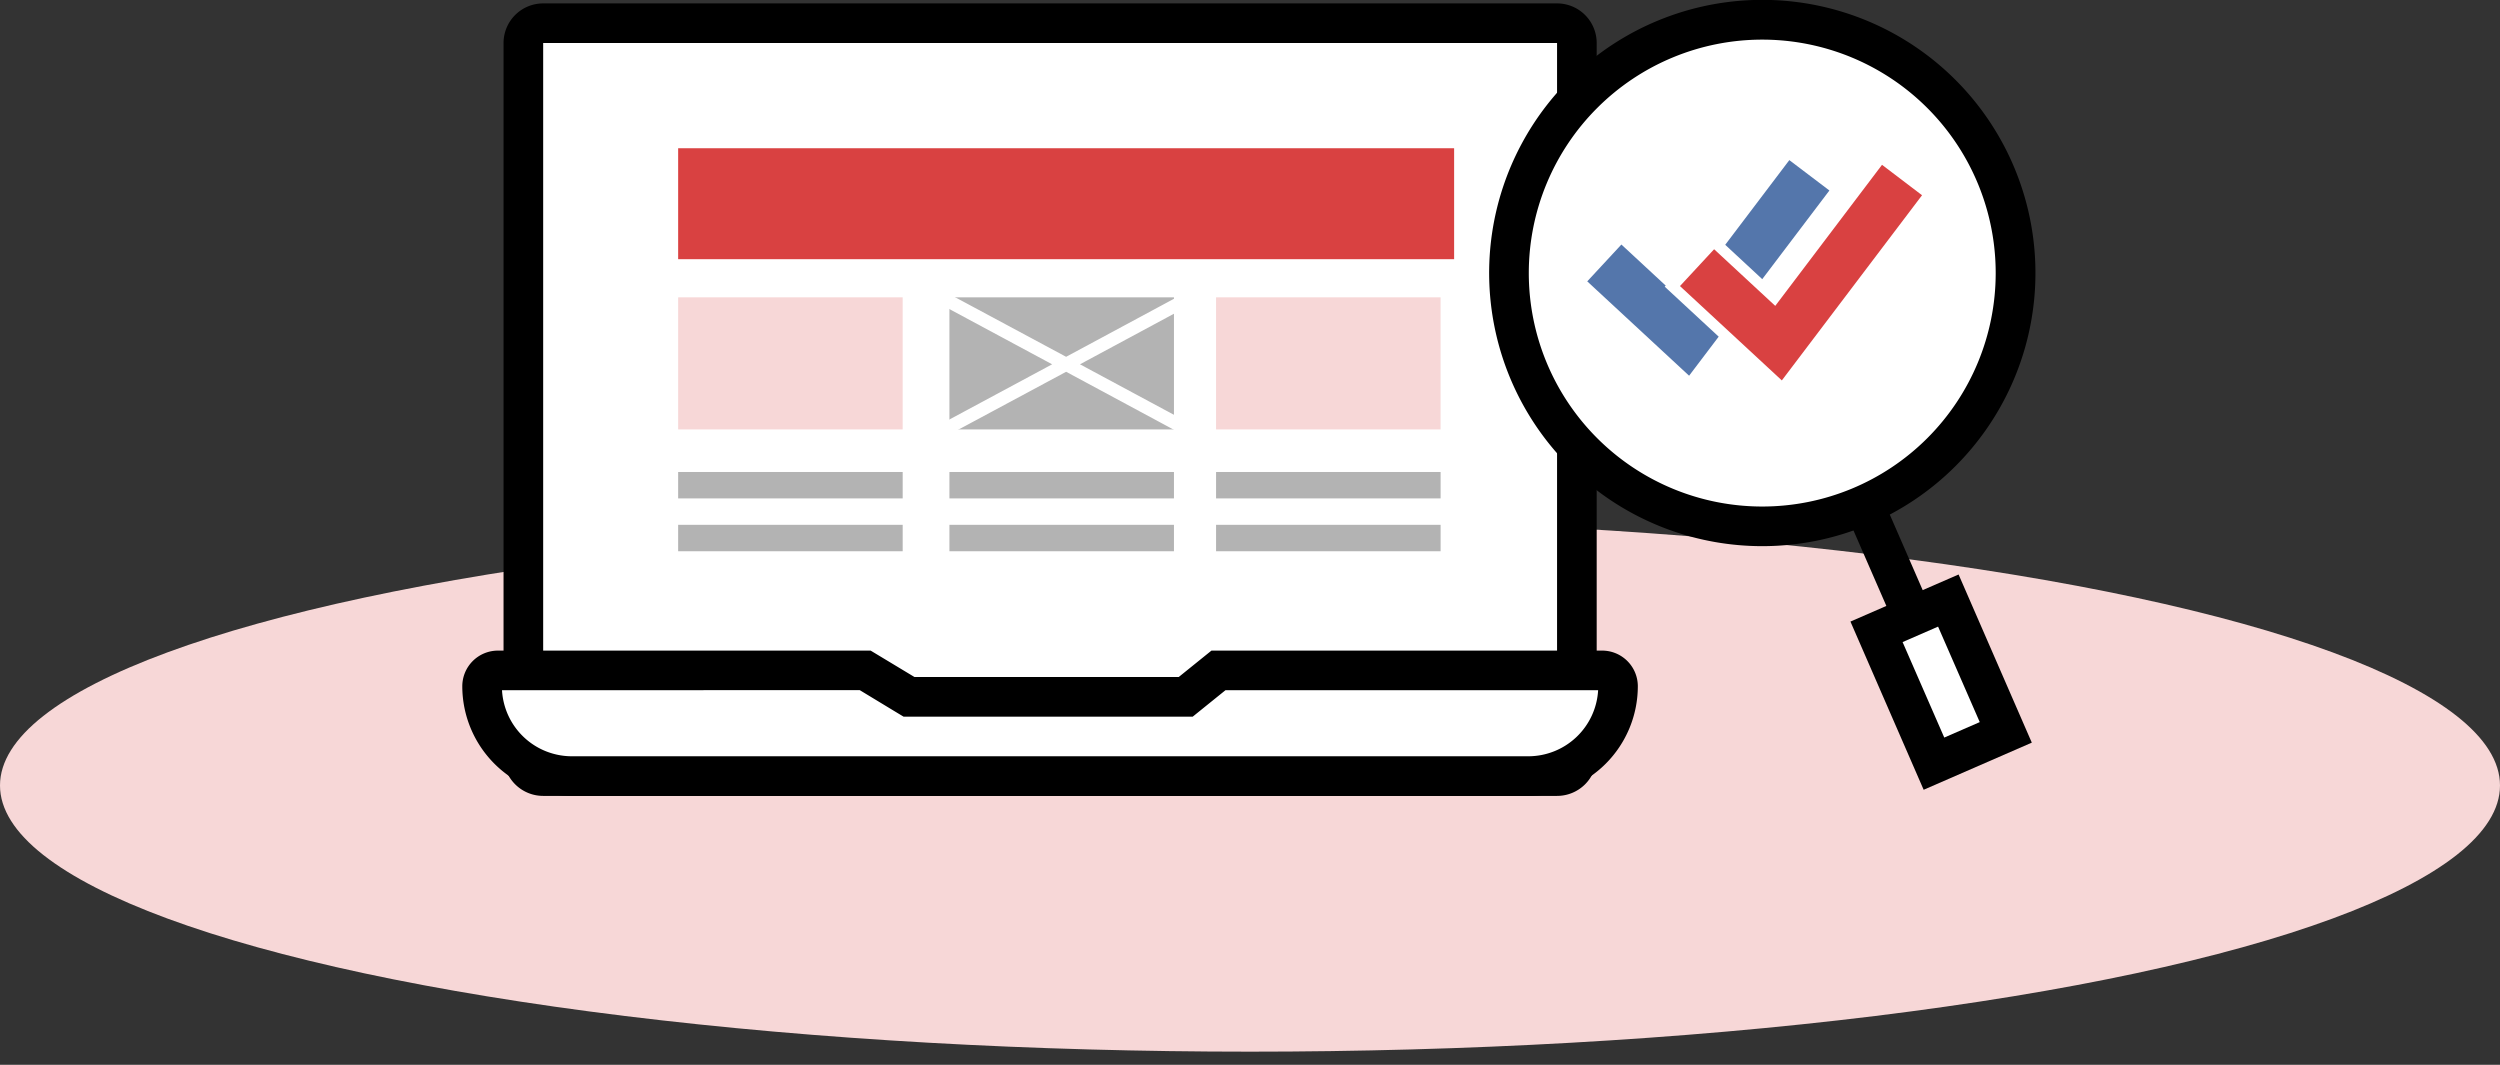
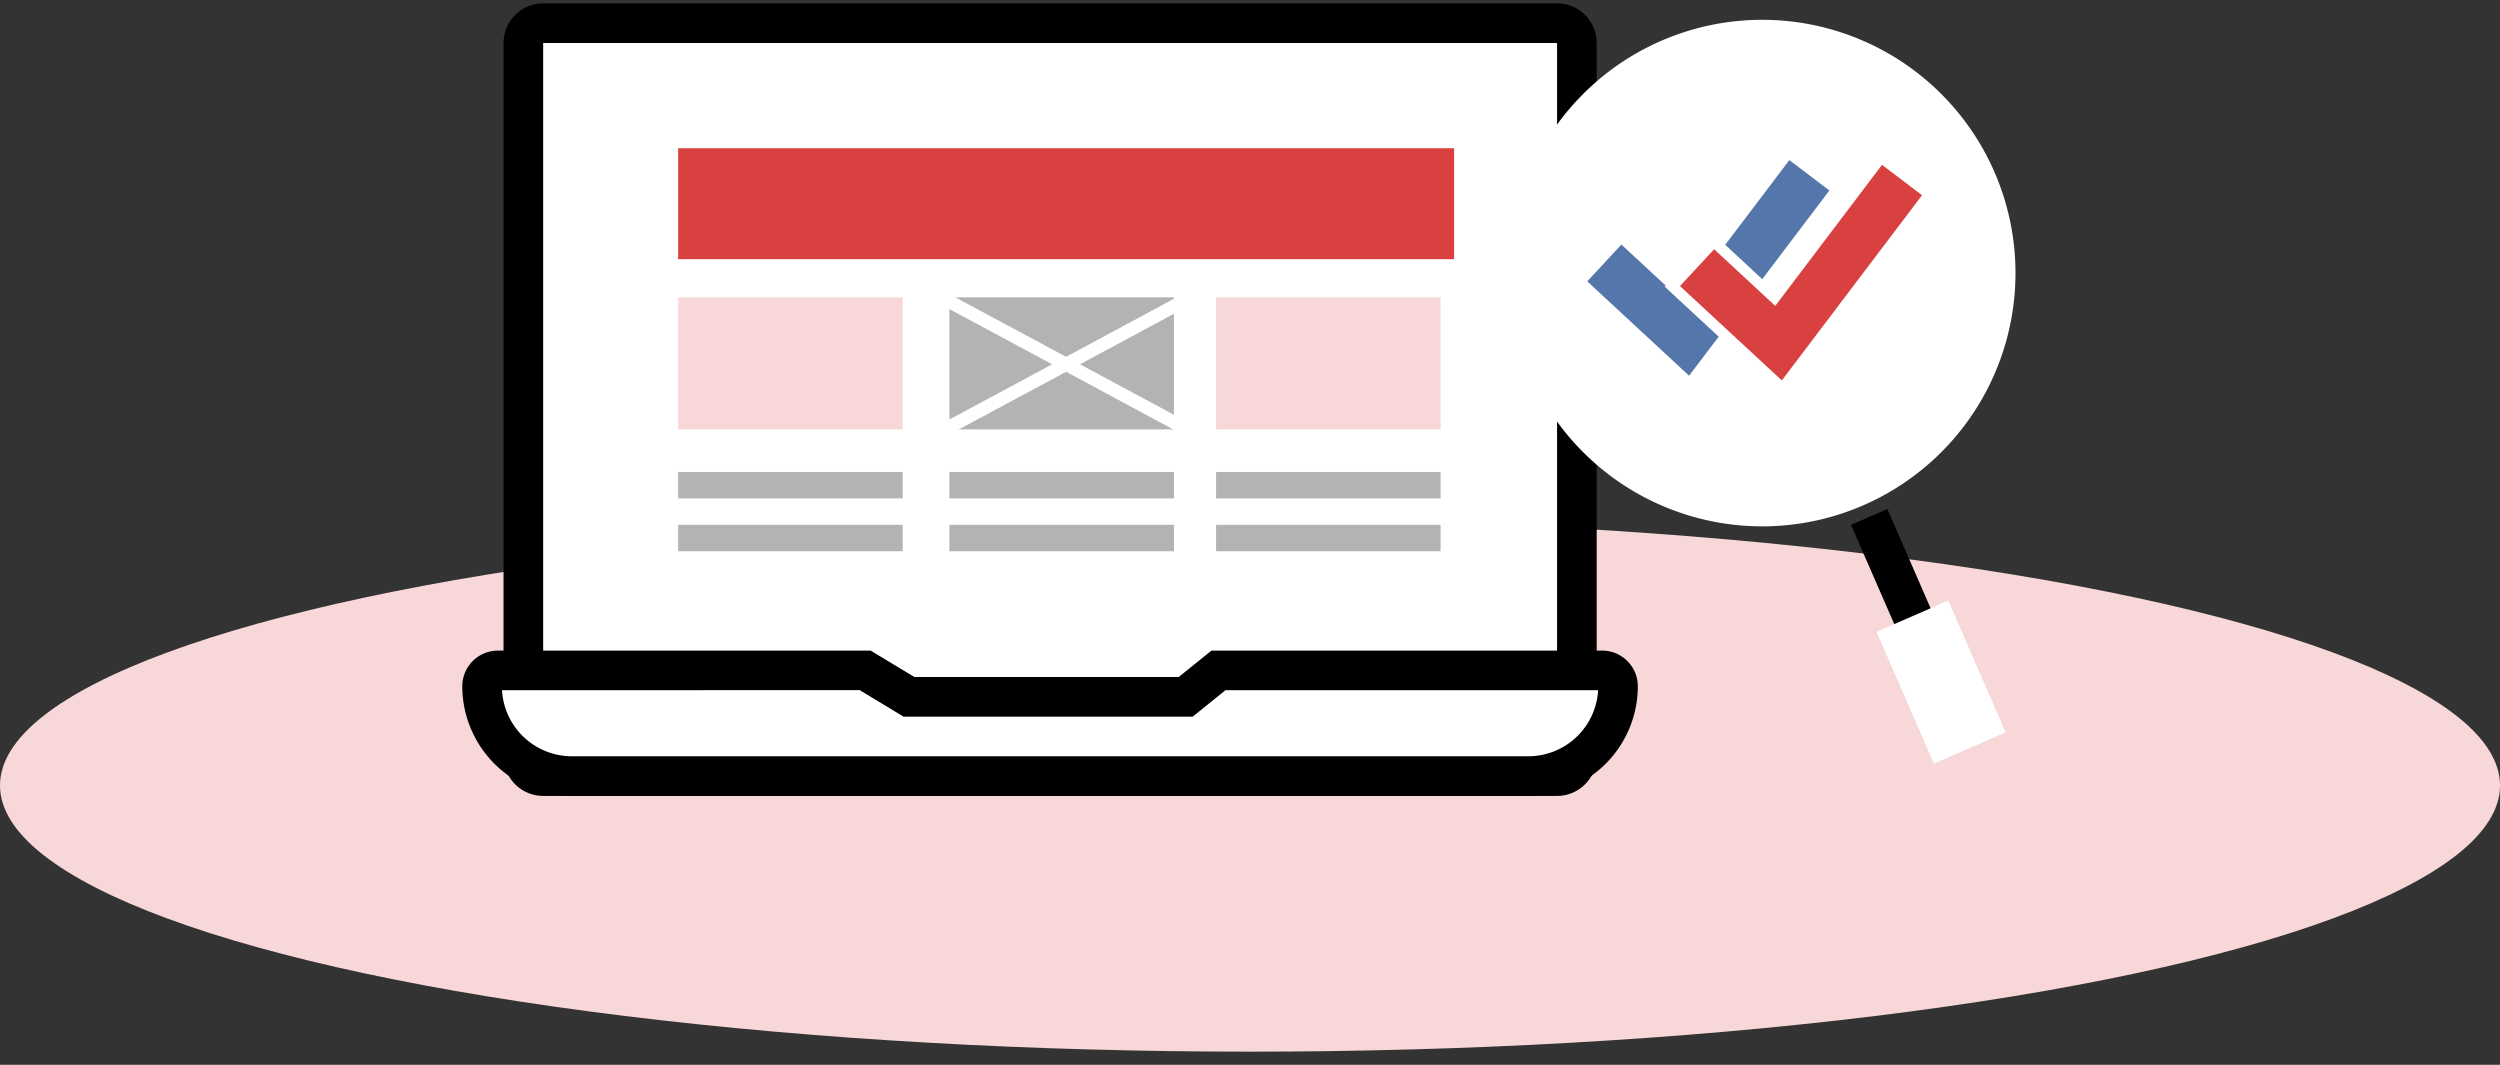
<svg xmlns="http://www.w3.org/2000/svg" id="flow_item_04" width="108" height="46" viewBox="0 0 108 46">
  <rect x="0" y="0" width="108" height="46" fill="#333333" stroke="none" />
  <g id="Group_659" data-name="Group 659">
    <ellipse id="Oval" cx="54" cy="11.5" rx="54" ry="11.5" transform="translate(0 22.432)" fill="#f7d7d7" />
    <g id="Group_30" data-name="Group 30" transform="translate(19.971)">
      <path id="Fill_1" data-name="Fill 1" d="M.856,32.524A.856.856,0,0,1,0,31.668V.856A.856.856,0,0,1,.856,0h43.8a.856.856,0,0,1,.856.856V31.668a.856.856,0,0,1-.856.856Z" transform="translate(2.638 1.003)" fill="#fff" />
      <path id="Fill_3" data-name="Fill 3" d="M45.507,34.236H1.712A1.712,1.712,0,0,1,0,32.524V1.712A1.712,1.712,0,0,1,1.712,0h43.8a1.712,1.712,0,0,1,1.712,1.712V32.524A1.712,1.712,0,0,1,45.507,34.236ZM1.712,1.712V32.524h43.8V1.712Z" transform="translate(1.782 0.147)" />
      <path id="Fill_7" data-name="Fill 7" d="M3.88,4.565A3.886,3.886,0,0,1,0,.685.685.685,0,0,1,.685,0H16.551l1.893,1.141H30.4L31.81,0H48.387a.685.685,0,0,1,.685.685,3.885,3.885,0,0,1-3.88,3.88Z" transform="translate(0.856 28.962)" fill="#fff" />
      <path id="Fill_8" data-name="Fill 8" d="M46.047,6.277H4.736A4.742,4.742,0,0,1,0,1.541,1.541,1.541,0,0,1,1.541,0h16.1l1.893,1.141H30.95L32.364,0H49.242a1.541,1.541,0,0,1,1.541,1.541,4.742,4.742,0,0,1-4.736,4.736ZM1.716,1.712a3.024,3.024,0,0,0,3.02,2.853H46.047a3.024,3.024,0,0,0,3.021-2.853h-16.1l-.944.762-.469.379H19.062l-.408-.246-1.485-.9Z" transform="translate(0 28.106)" />
      <path id="Combined_Shape" data-name="Combined Shape" d="M23.238,3.424V2.282h9.7V3.424Zm-11.519,0V2.282h9.7V3.424ZM0,3.424V2.282H9.7V3.424ZM23.238,1.141V0h9.7V1.141Zm-11.519,0V0h9.7V1.141ZM0,1.141V0H9.7V1.141Z" transform="translate(9.325 20.39)" fill="#b3b3b3" />
      <path id="Fill_15" data-name="Fill 15" d="M0,4.793H33.522V0H0Z" transform="translate(9.325 6.404)" fill="#d94141" />
      <path id="Fill_16" data-name="Fill 16" d="M0,5.706H9.7V0H0Z" transform="translate(9.325 12.845)" fill="#f7d7d7" />
      <path id="Fill_17" data-name="Fill 17" d="M0,5.706H9.7V0H0Z" transform="translate(21.044 12.845)" fill="#b3b3b3" />
      <path id="Fill_18" data-name="Fill 18" d="M0,5.706H9.7V0H0Z" transform="translate(32.562 12.845)" fill="#f7d7d7" />
      <path id="Combined_Shape-2" data-name="Combined Shape" d="M10.22,5.95l-4.9-2.637L.409,5.95a.285.285,0,0,1-.272-.5L4.715,2.99.143.532a.285.285,0,1,1,.269-.5L5.319,2.666,10.22.029a.285.285,0,0,1,.27.5L5.918,2.99l4.573,2.458a.285.285,0,0,1-.269.5Z" transform="translate(20.766 12.748)" fill="#fff" />
      <path id="Fill_21" data-name="Fill 21" d="M10.942,21.882A10.941,10.941,0,1,1,21.883,10.941,10.94,10.94,0,0,1,10.942,21.882" transform="translate(45.215 0.856)" fill="#fff" />
-       <path id="Fill_22" data-name="Fill 22" d="M11.8,23.593a11.8,11.8,0,1,1,8.342-3.455A11.8,11.8,0,0,1,11.8,23.593Zm0-21.882A10.085,10.085,0,1,0,21.882,11.8,10.085,10.085,0,0,0,11.8,1.711Z" transform="translate(44.361 0.001)" />
      <path id="Fill_24" data-name="Fill 24" d="M2.49,6.4,0,.685,1.569,0l2.49,5.717Z" transform="translate(59.994 21.989)" />
      <path id="Fill_25" data-name="Fill 25" d="M0,1.351,3.1,0l2.48,5.694L2.48,7.045Z" transform="translate(61.094 25.944)" fill="#fff" />
-       <path id="Fill_26" data-name="Fill 26" d="M3.163,9.3h0L0,2.034,4.672,0,7.835,7.264,3.164,9.3Zm.623-7.048L2.253,2.92l1.8,4.125,1.533-.668Z" transform="translate(59.968 24.818)" />
      <path id="Fill_27" data-name="Fill 27" d="M4.4,9.314,0,5.238,1.475,3.647,4.116,6.094,8.73,0l1.731,1.312Z" transform="translate(48.598 6.917)" fill="#5476ab" />
      <path id="Fill_28" data-name="Fill 28" d="M0,5.577,1.792,3.643l2.625,2.43L9.015,0l2.1,1.591L4.76,9.985Z" transform="translate(52.275 6.794)" fill="#d94141" />
      <path id="Fill_29" data-name="Fill 29" d="M5.121,10.66h0l-.378-.349L.342,6.234,0,5.917l.317-.342L1.792,3.983l.317-.342.342.317,2.264,2.1L9.015.372,9.3,0l.373.281L11.4,1.594l.372.282-.282.372-6.058,8-.311.41ZM2.134,4.3.659,5.891l4.4,4.076,6.057-8L9.387.653,4.775,6.747Z" transform="translate(51.945 6.467)" fill="#fff" />
    </g>
  </g>
  <rect id="Rectangle_192" data-name="Rectangle 192" width="108" height="46" fill="none" />
</svg>